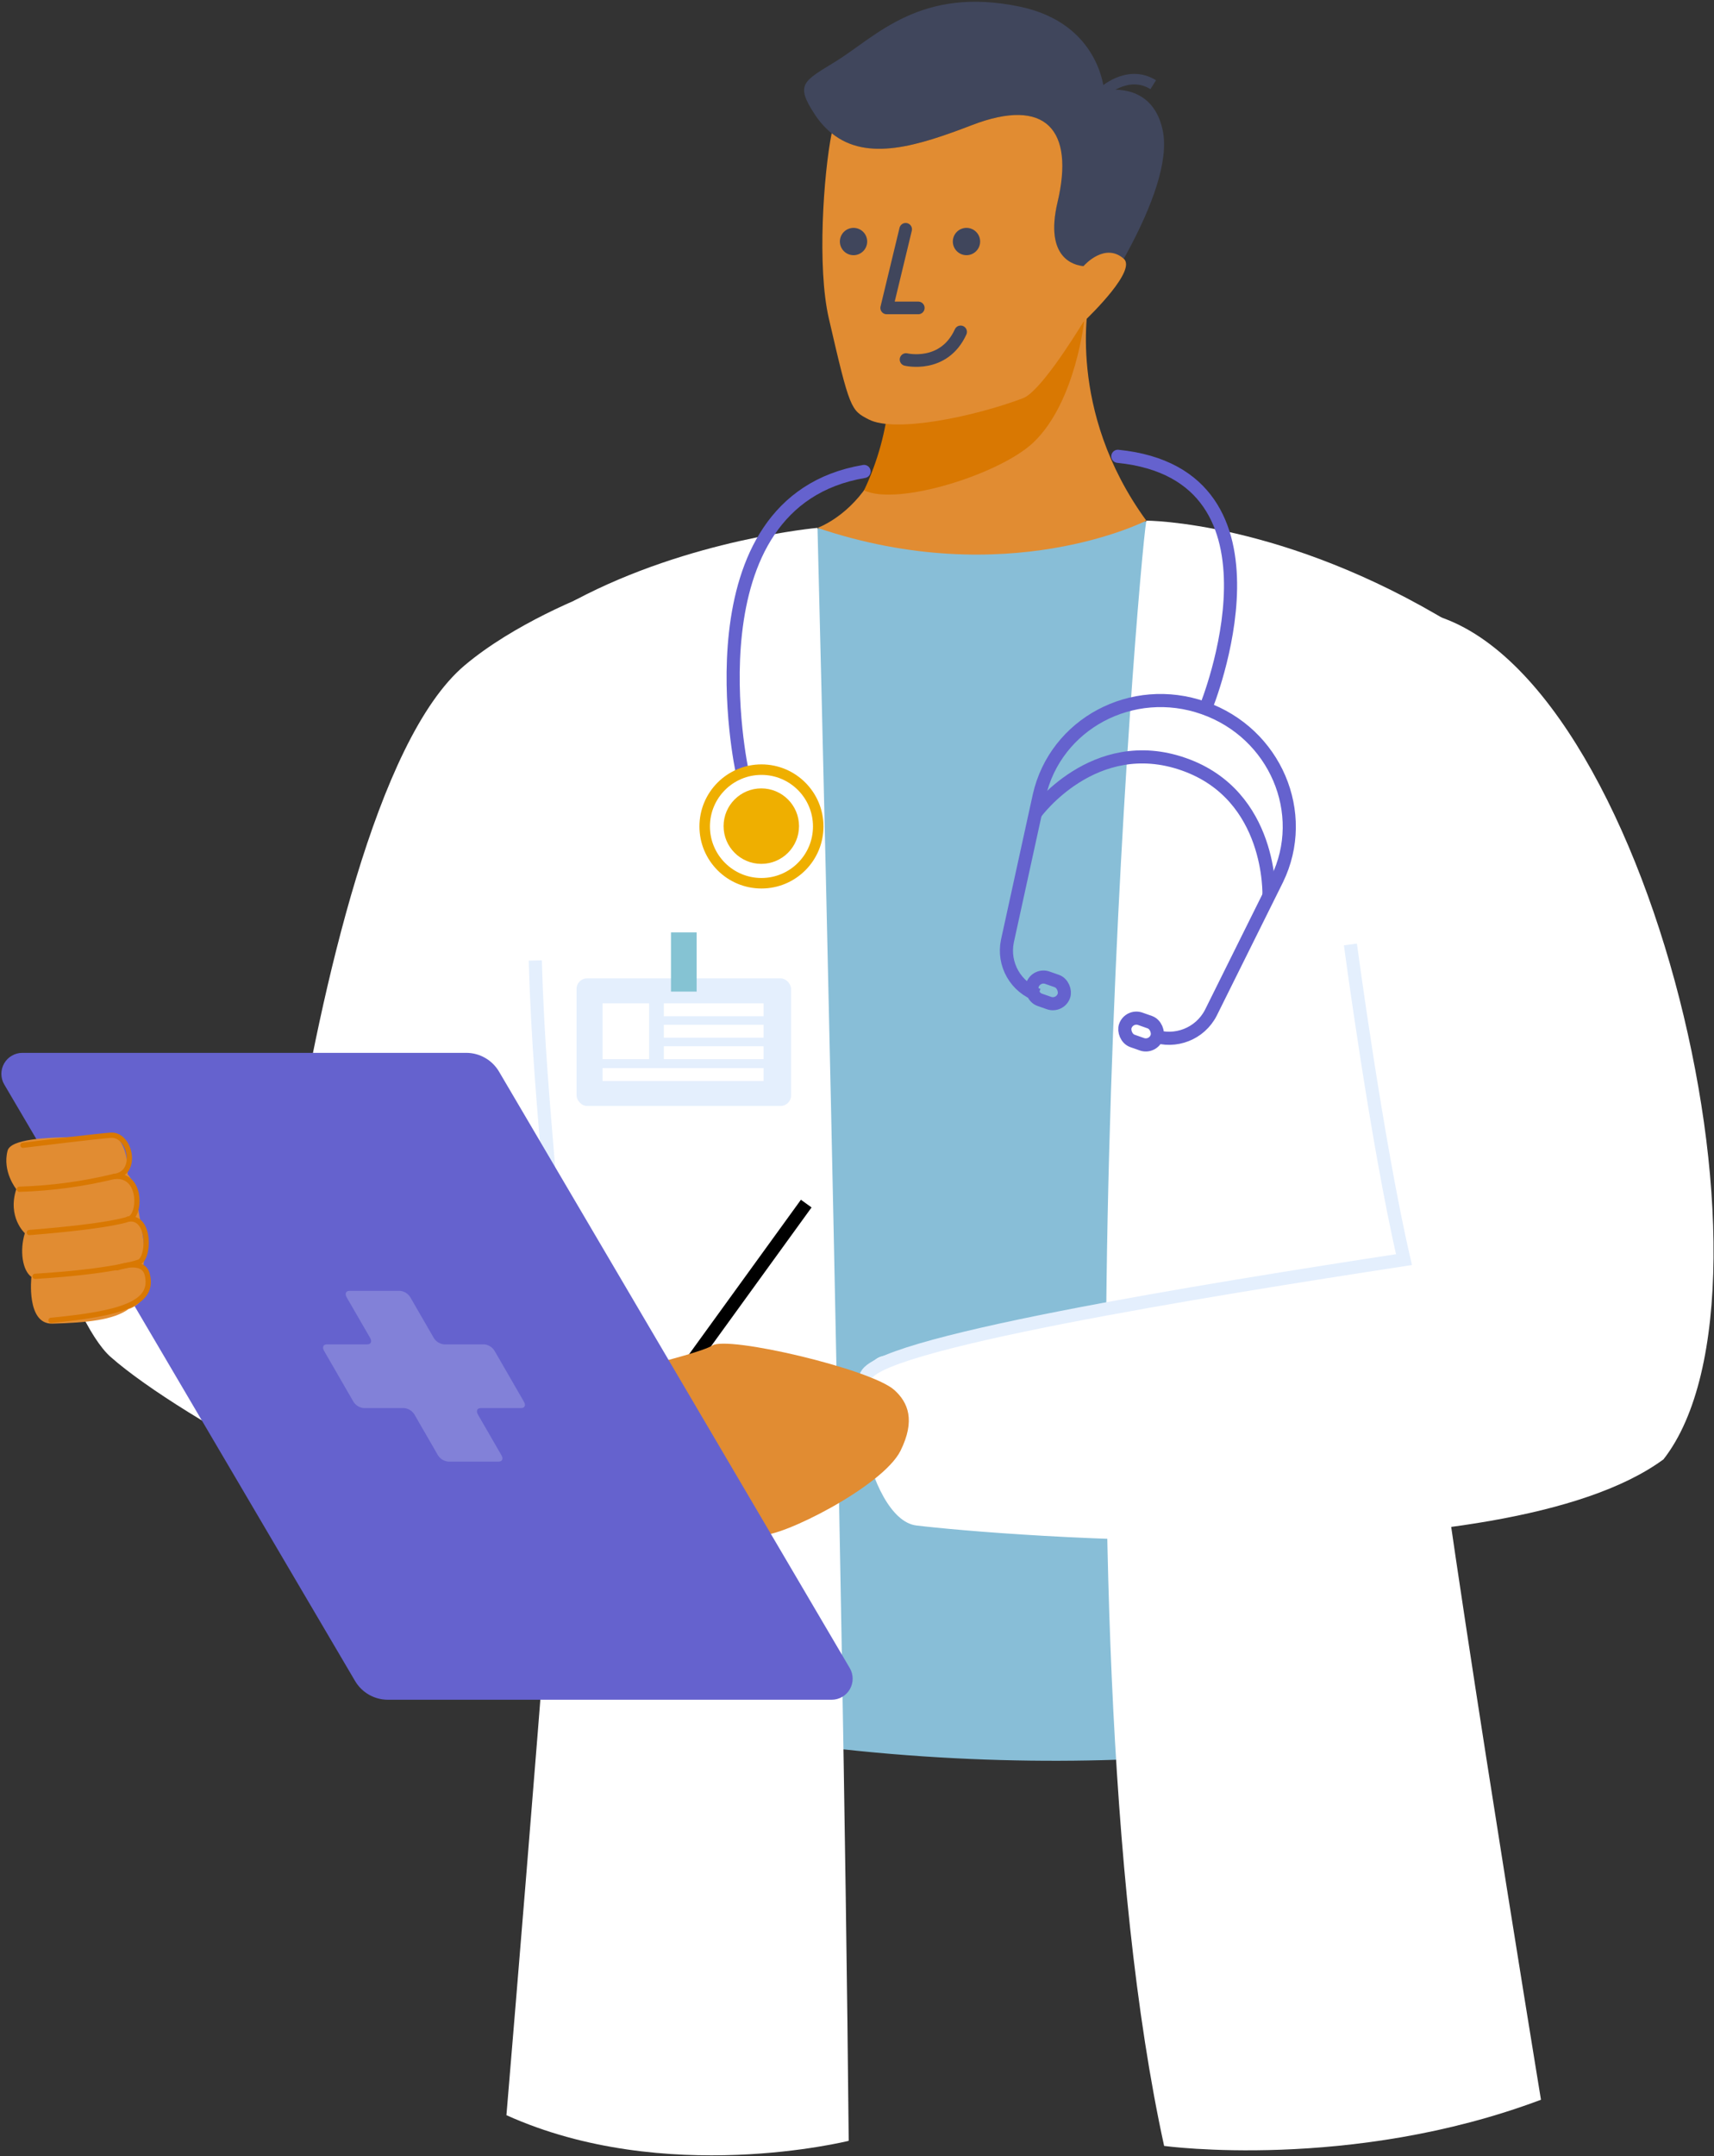
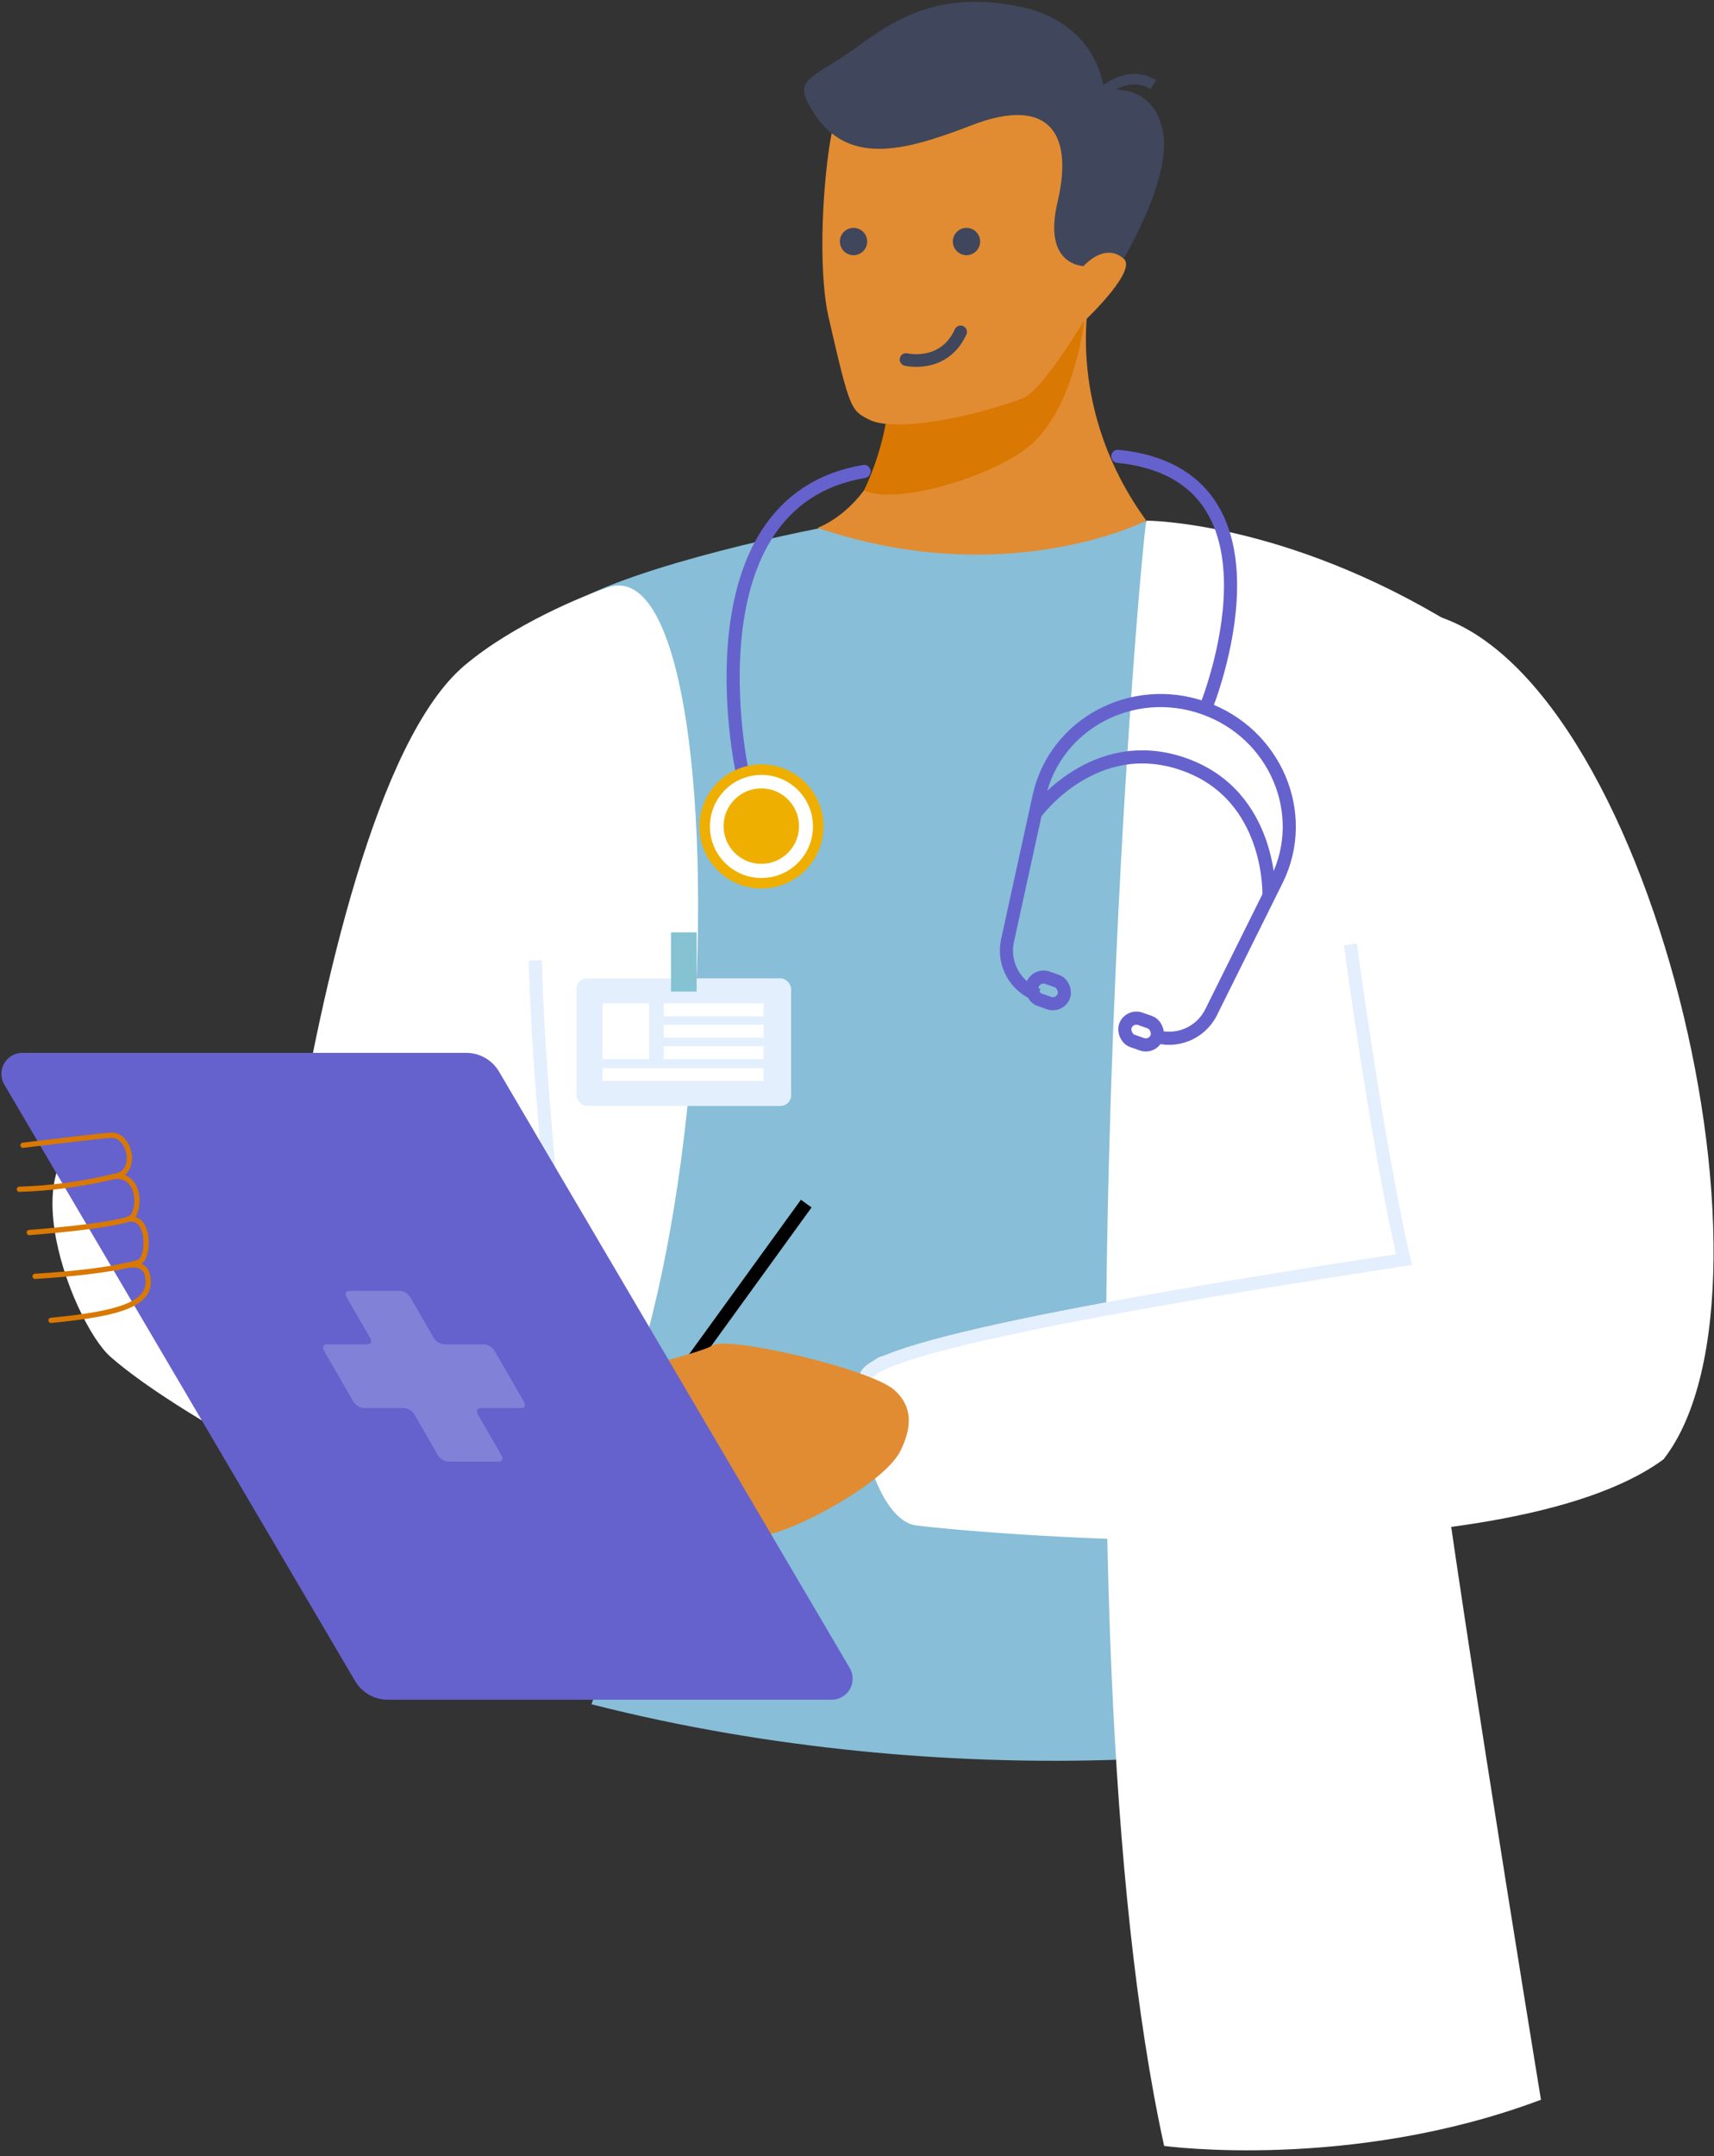
<svg xmlns="http://www.w3.org/2000/svg" width="653px" height="821px" viewBox="0 0 653 821" version="1.1">
  <rect x="0" y="0" width="653" height="821" fill="#333333" stroke="none" />
  <title>DOCTOR</title>
  <g id="Page-1" stroke="none" stroke-width="1" fill="none" fill-rule="evenodd">
    <g id="DOCTOR" transform="translate(0.523, 0.667)">
      <path d="M440.267,198.013 C453.197,198.013 575.817,222.443 575.707,275.843 C575.587,334.333 513.477,526.913 518.577,562.223 C523.677,597.533 556.967,644.223 541.647,650.933 C500.367,669.033 362.557,683.403 224.817,648.273 C224.817,648.273 239.187,615.833 214.427,474.923 C200.907,398.033 197.757,250.923 209.277,235.603 C220.797,220.283 290.167,204.443 315.587,199.733 C341.007,195.023 440.267,198.013 440.267,198.013 Z" id="TORSO" fill="#88BED7" fill-rule="nonzero" />
      <g id="LAB_COAT" transform="translate(192.417, 197.583)" fill="#FFFFFF" fill-rule="nonzero">
        <path d="M243.79,0 C240.72,17.7 206.79,419.13 250.57,618.87 C250.57,618.87 321.57,628.56 394.14,601.28 C394.14,601.28 352.93,350.22 350.36,308.4 C347.79,266.58 379.86,51.26 360.45,39.4 C295.97,0 243.79,0 243.79,0 Z" id="Path" />
-         <path d="M118.51,2.75 C118.51,2.75 128.24,384.05 130.4,616.92 C130.4,616.92 60.4,634.44 5.68434189e-14,607.16 C5.68434189e-14,607.16 23.73,325.29 24.07,289.39 C24.41,253.49 5.8,41.07 26.19,30.26 C70.06,6.99 118.51,2.75 118.51,2.75 Z" id="Path" />
      </g>
      <g id="HANDS" transform="translate(0, 222.276)">
        <g id="RIGHT_HAND" transform="translate(218.717, 9.548)">
          <path d="M414.52,323.189 C466,257.359 406.21,10.929 319.26,0.109 C310.07,-1.031 290.73,5.929 289.43,63.689 C288.35,111.789 308.51,203.519 318.43,245.559 C245.3,253.849 134.7,282.179 118.19,283.689 C99.59,285.389 110.92,346.059 129.84,348.369 C160.24,352.079 353.37,368.179 414.52,323.189 Z" id="HAND" fill="#FFFFFF" fill-rule="nonzero" />
          <path d="M110.65,292.269 C108.89,279.689 242.49,258.349 315.65,247.139 C305.26,202.349 295.24,127.139 295.24,127.139" id="SHADOW" stroke="#E4EFFD" stroke-width="5" />
          <line x1="9.86" y1="333.569" x2="87.92" y2="225.809" id="PEN" stroke="#000000" stroke-width="5" />
          <path d="M121.42,296.739 C112.35,288.739 58,276.039 52.17,279.829 C46.34,283.619 5.68434189e-14,293.949 5.68434189e-14,293.949 C5.68434189e-14,293.949 1.26,305.089 19.71,302.619 C41.15,299.739 45.83,304.119 45.83,304.119 C45.83,304.119 43.2,315.969 50.01,320.249 C56.82,324.529 48.18,331.129 57.73,339.559 C63.33,344.489 63.73,350.809 70.89,351.939 C78.05,353.069 117.04,333.569 123.83,319.939 C129.57,308.359 126.76,301.509 121.42,296.739 Z" id="ARM" fill="#E18C32" fill-rule="nonzero" />
        </g>
        <g id="LEFT_HAND" transform="translate(0, 0)">
          <path d="M41.537,293.667 C26.477,280.357 -1.523,206.977 45.687,207.057 C56.177,207.057 82.037,210.747 111.427,217.507 C121.707,155.697 142.687,58.867 176.537,30.377 C195.017,14.817 221.987,3.767 231.167,0.687 C289.297,-18.793 273.597,382.597 183.267,366.857 C153.007,361.537 69.397,318.267 41.537,293.667 Z" id="HAND-2" fill="#FFFFFF" fill-rule="nonzero" />
          <path d="M209.287,275.507 C213.527,249.027 205.147,205.697 203.417,142.787" id="SHADOW-2" stroke="#E4EFFD" stroke-width="5" />
          <g id="TABLET" transform="translate(0, 177.957)" fill-rule="nonzero">
            <path d="M147.247,246.32 L316.327,246.32 C319.197,246.32 321.846,244.78 323.27,242.288 C324.694,239.797 324.673,236.733 323.217,234.26 L189.597,7.15 C186.987,2.72 182.229,0 177.087,0 L8.007,0 C5.135,0 2.482,1.535 1.056,4.027 C-0.37,6.52 -0.351,9.586 1.107,12.06 L134.737,239.16 C137.341,243.597 142.102,246.32 147.247,246.32 L147.247,246.32 Z" id="Path" fill="#6562CE" />
            <path d="M122.947,113.48 L134.087,132.78 C134.923,134.18 136.374,135.1 137.997,135.26 L153.477,135.26 C155.1,135.42 156.551,136.34 157.387,137.74 L166.287,153.16 C167.124,154.559 168.574,155.479 170.197,155.64 L189.477,155.64 C190.847,155.64 191.317,154.53 190.477,153.16 L181.567,137.74 C180.777,136.37 181.247,135.26 182.617,135.26 L198.047,135.26 C199.417,135.26 199.887,134.15 199.047,132.78 L187.907,113.48 C187.071,112.08 185.62,111.16 183.997,111 L168.627,111 C167.005,110.836 165.556,109.917 164.717,108.52 L155.817,93.1 C154.977,91.705 153.527,90.789 151.907,90.63 L132.607,90.63 C131.237,90.63 130.767,91.74 131.557,93.1 L140.477,108.52 C141.267,109.89 140.797,111 139.427,111 L123.987,111 C122.617,111 122.157,112.1 122.947,113.48 Z" id="Path" fill="#8281D8" />
          </g>
          <g id="FINGERS" transform="translate(1.886, 209.316)">
-             <path d="M53.941,54.911 C52.441,61.371 51.871,64.351 46.561,66.211 L46.561,66.211 C40.861,70.371 30.561,71.401 17.561,71.751 C7.491,72.031 9.561,53.961 9.561,53.961 C6.121,51.501 5.021,43.961 7.051,37.311 C7.051,37.311 0.341,31.251 3.791,20.541 C3.791,20.541 -1.609,13.861 0.481,5.901 C1.661,1.441 15.231,0.901 24.951,0.731 C31.691,0.301 37.121,0.151 39.951,0.011 C42.951,-0.139 46.611,6.071 46.181,14.841 C48.071,17 49.227,19.703 49.481,22.561 C50.101,30.101 53.611,41.561 52.271,49.161 C51.701,51.741 54.221,53.741 53.941,54.911 Z" id="Path" fill="#E18C32" fill-rule="nonzero" />
            <path d="M6.341,3.831 C12.931,3.051 34.641,0.351 39.851,0.011 C47.211,-0.469 50.511,14.571 41.131,15.691 C29.287,18.571 17.175,20.21 4.991,20.581" id="Path" stroke="#D97802" stroke-width="2" stroke-linecap="round" />
            <path d="M8.761,37.061 C40.211,34.571 46.421,31.971 46.421,31.971 C51.011,31.581 52.221,14.661 41.131,15.691" id="Path" stroke="#D97802" stroke-width="2" stroke-linecap="round" />
            <path d="M10.961,53.741 C40.701,51.911 50.201,48.431 50.201,48.431 C54.481,47.751 55.201,30.541 46.421,31.951" id="Path" stroke="#D97802" stroke-width="2" stroke-linecap="round" />
            <path d="M42.301,50.491 C42.301,50.491 52.051,46.711 53.671,52.981 C56.551,64.131 43.671,67.921 17.021,70.501" id="Path" stroke="#D97802" stroke-width="2" stroke-linecap="round" />
          </g>
        </g>
      </g>
      <g id="NAME_TAG" transform="translate(219.127, 354.363)" fill-rule="nonzero">
        <rect id="Rectangle" fill="#E4EFFD" x="0" y="17.51" width="81.74" height="48.58" rx="4.02" />
        <rect id="Rectangle" fill="#85C3D3" x="35.98" y="0" width="9.78" height="22.54" />
        <rect id="Rectangle" fill="#FFFFFF" x="9.92" y="27.01" width="17.72" height="21.26" />
        <rect id="Rectangle" fill="#FFFFFF" x="33.26" y="27.01" width="37.99" height="4.92" />
        <rect id="Rectangle" fill="#FFFFFF" x="33.26" y="35.18" width="37.99" height="4.92" />
        <rect id="Rectangle" fill="#FFFFFF" x="33.26" y="43.35" width="37.99" height="4.92" />
        <rect id="Rectangle" fill="#FFFFFF" x="9.92" y="51.67" width="61.33" height="4.92" />
      </g>
      <g id="STETHOSCOPE" transform="translate(267.947, 173.083)">
        <path d="M127.1,205.16 C118.552,202.262 113.504,193.449 115.33,184.61 L127.45,129.25 C133.65,101.86 162.91,86.25 190.12,95.83 L190.12,95.83 C217.34,105.4 230.38,135.89 218.06,161.13 L192.84,211.89 C188.727,219.897 179.303,223.599 170.84,220.53" id="Path" stroke="#6562CE" stroke-width="5" />
        <rect id="Rectangle" stroke="#6562CE" stroke-width="4.981" transform="translate(130.863, 203.364) rotate(19.344) translate(-130.863, -203.364) " x="124.522" y="198.916" width="12.682" height="8.896" rx="4.448" />
        <rect id="Rectangle" stroke="#6562CE" stroke-width="5" transform="translate(166.265, 219.033) rotate(19.39) translate(-166.265, -219.033) " x="159.9" y="214.568" width="12.73" height="8.93" rx="4.46" />
        <path d="M125.98,135.99 C125.98,135.99 148.23,105.18 182.58,117.27 C216.39,129.16 214.98,167.27 214.98,167.27" id="Path" stroke="#6562CE" stroke-width="5" />
        <path d="M14.27,119.98 C14.27,119.98 -7.95,17.35 60.72,5.77" id="Path" stroke="#6562CE" stroke-width="5" stroke-linecap="round" />
        <circle id="Oval" fill="#FFFFFF" fill-rule="nonzero" cx="21.85" cy="140.85" r="21.63" />
        <circle id="Oval" stroke="#EFAF00" stroke-width="4" cx="21.63" cy="140.94" r="21.63" />
        <circle id="Oval" fill="#EFAF00" fill-rule="nonzero" cx="21.57" cy="140.82" r="14.37" />
        <path d="M191.04,95.43 C191.04,95.43 227.04,7 157.41,1.13686838e-13" id="Path" stroke="#6562CE" stroke-width="5" stroke-linecap="round" />
      </g>
      <g id="HEAD" transform="translate(305.82, 0)">
        <g id="NECK" transform="translate(5.106, 113.793)" fill-rule="nonzero">
          <path d="M103.45,5.68434189e-14 C103.45,5.68434189e-14 94.56,41.67 125.28,83.79 C125.28,83.79 72.2,110.95 0,86.54 C0,86.54 42.54,71.89 24.36,1.73 L103.45,5.68434189e-14 Z" id="Path" fill="#E18C32" />
          <path d="M101.73,0.03 C101.78,2.8 101.78,5.11 101.73,6.78 C101.73,6.78 98.6,38.39 82.32,53.96 C69.67,66.05 30.47,78.4 17.74,72.25 C28.177,50.255 30.521,25.283 24.36,1.73 L101.73,0.03 Z" id="Path" fill="#D97802" />
        </g>
        <g id="HAIR">
          <path d="M107.886,120.073 L107.766,116.523 L107.246,100.693 C107.246,100.693 90.586,101.333 96.516,76.273 C102.996,48.913 92.136,36.113 63.896,46.973 C43.466,54.823 24.036,61.083 10.456,50.063 C7.961,48.005 5.798,45.573 4.046,42.853 C-3.554,31.323 -0.204,30.293 12.046,22.723 C27.396,13.263 44.326,-6.127 82.356,1.903 C112.736,8.323 114.296,33.853 114.296,33.853 C114.296,33.853 132.516,29.773 136.606,48.853 C141.796,72.803 107.886,120.073 107.886,120.073 Z" id="Path" fill="#40465C" fill-rule="nonzero" />
          <path d="M113.416,34.773 C113.416,34.773 123.036,25.403 133.016,31.583" id="Path" stroke="#40465C" stroke-width="4" />
        </g>
        <path d="M106.336,122.023 L106.336,122.023 C102.106,128.923 89.616,148.623 83.396,150.963 C64.656,158.043 34.656,164.223 24.656,159.063 C17.816,155.543 17.436,155.323 9.406,120.493 C4.926,101.033 7.406,65.673 10.506,50.063 C24.086,61.063 43.506,54.823 63.946,46.973 C92.186,36.113 103.046,48.913 96.566,76.273 C91.446,97.903 103.156,100.383 106.456,100.663 L106.456,100.663 C107.076,99.963 114.686,91.663 121.766,97.833 C126.716,102.163 109.656,118.833 106.336,122.023 Z" id="HEAD-2" fill="#E18C32" fill-rule="nonzero" />
      </g>
      <circle id="Oval" fill="#40465C" fill-rule="nonzero" cx="324.657" cy="91.303" r="5.2" />
      <circle id="Oval" fill="#40465C" fill-rule="nonzero" cx="367.687" cy="91.303" r="5.2" />
-       <polyline id="Path" stroke="#40465C" stroke-width="4.81" stroke-linecap="round" stroke-linejoin="round" points="344.517 86.643 337.287 116.583 349.327 116.583" />
      <path d="M344.657,136.233 C344.657,136.233 359.057,139.703 365.457,125.703" id="Path" stroke="#40465C" stroke-width="4.81" stroke-linecap="round" stroke-linejoin="round" />
    </g>
  </g>
</svg>